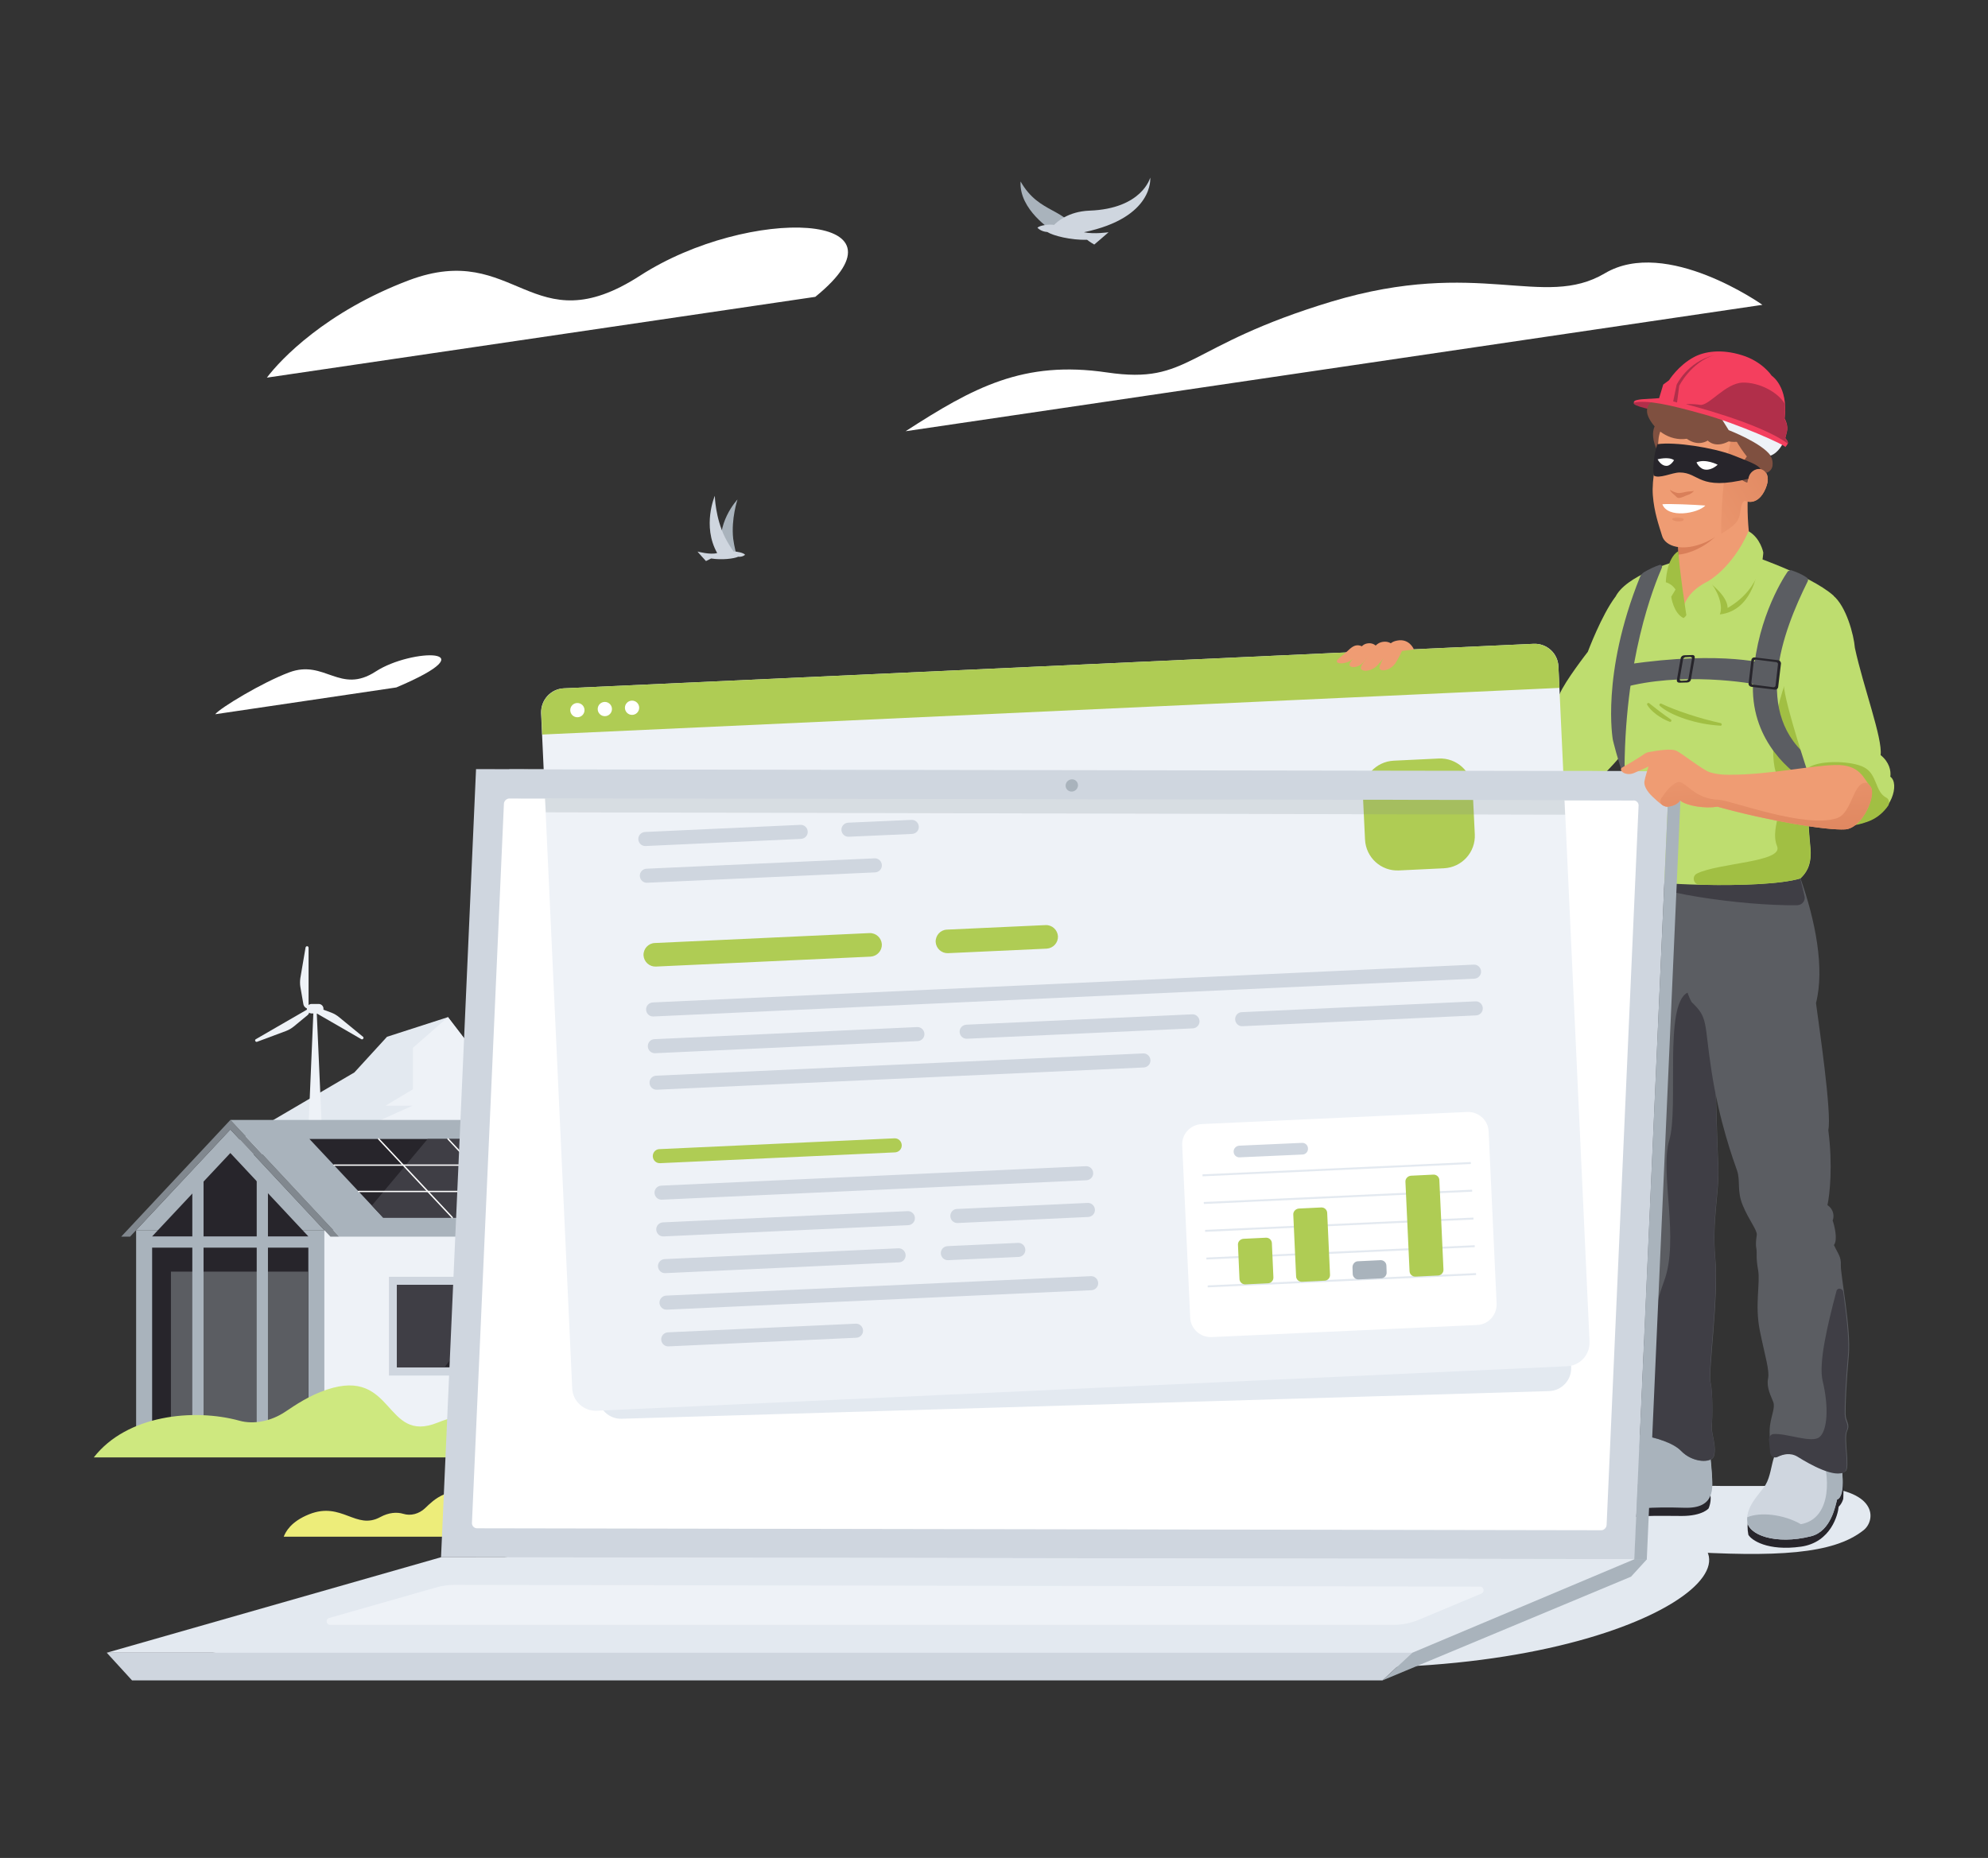
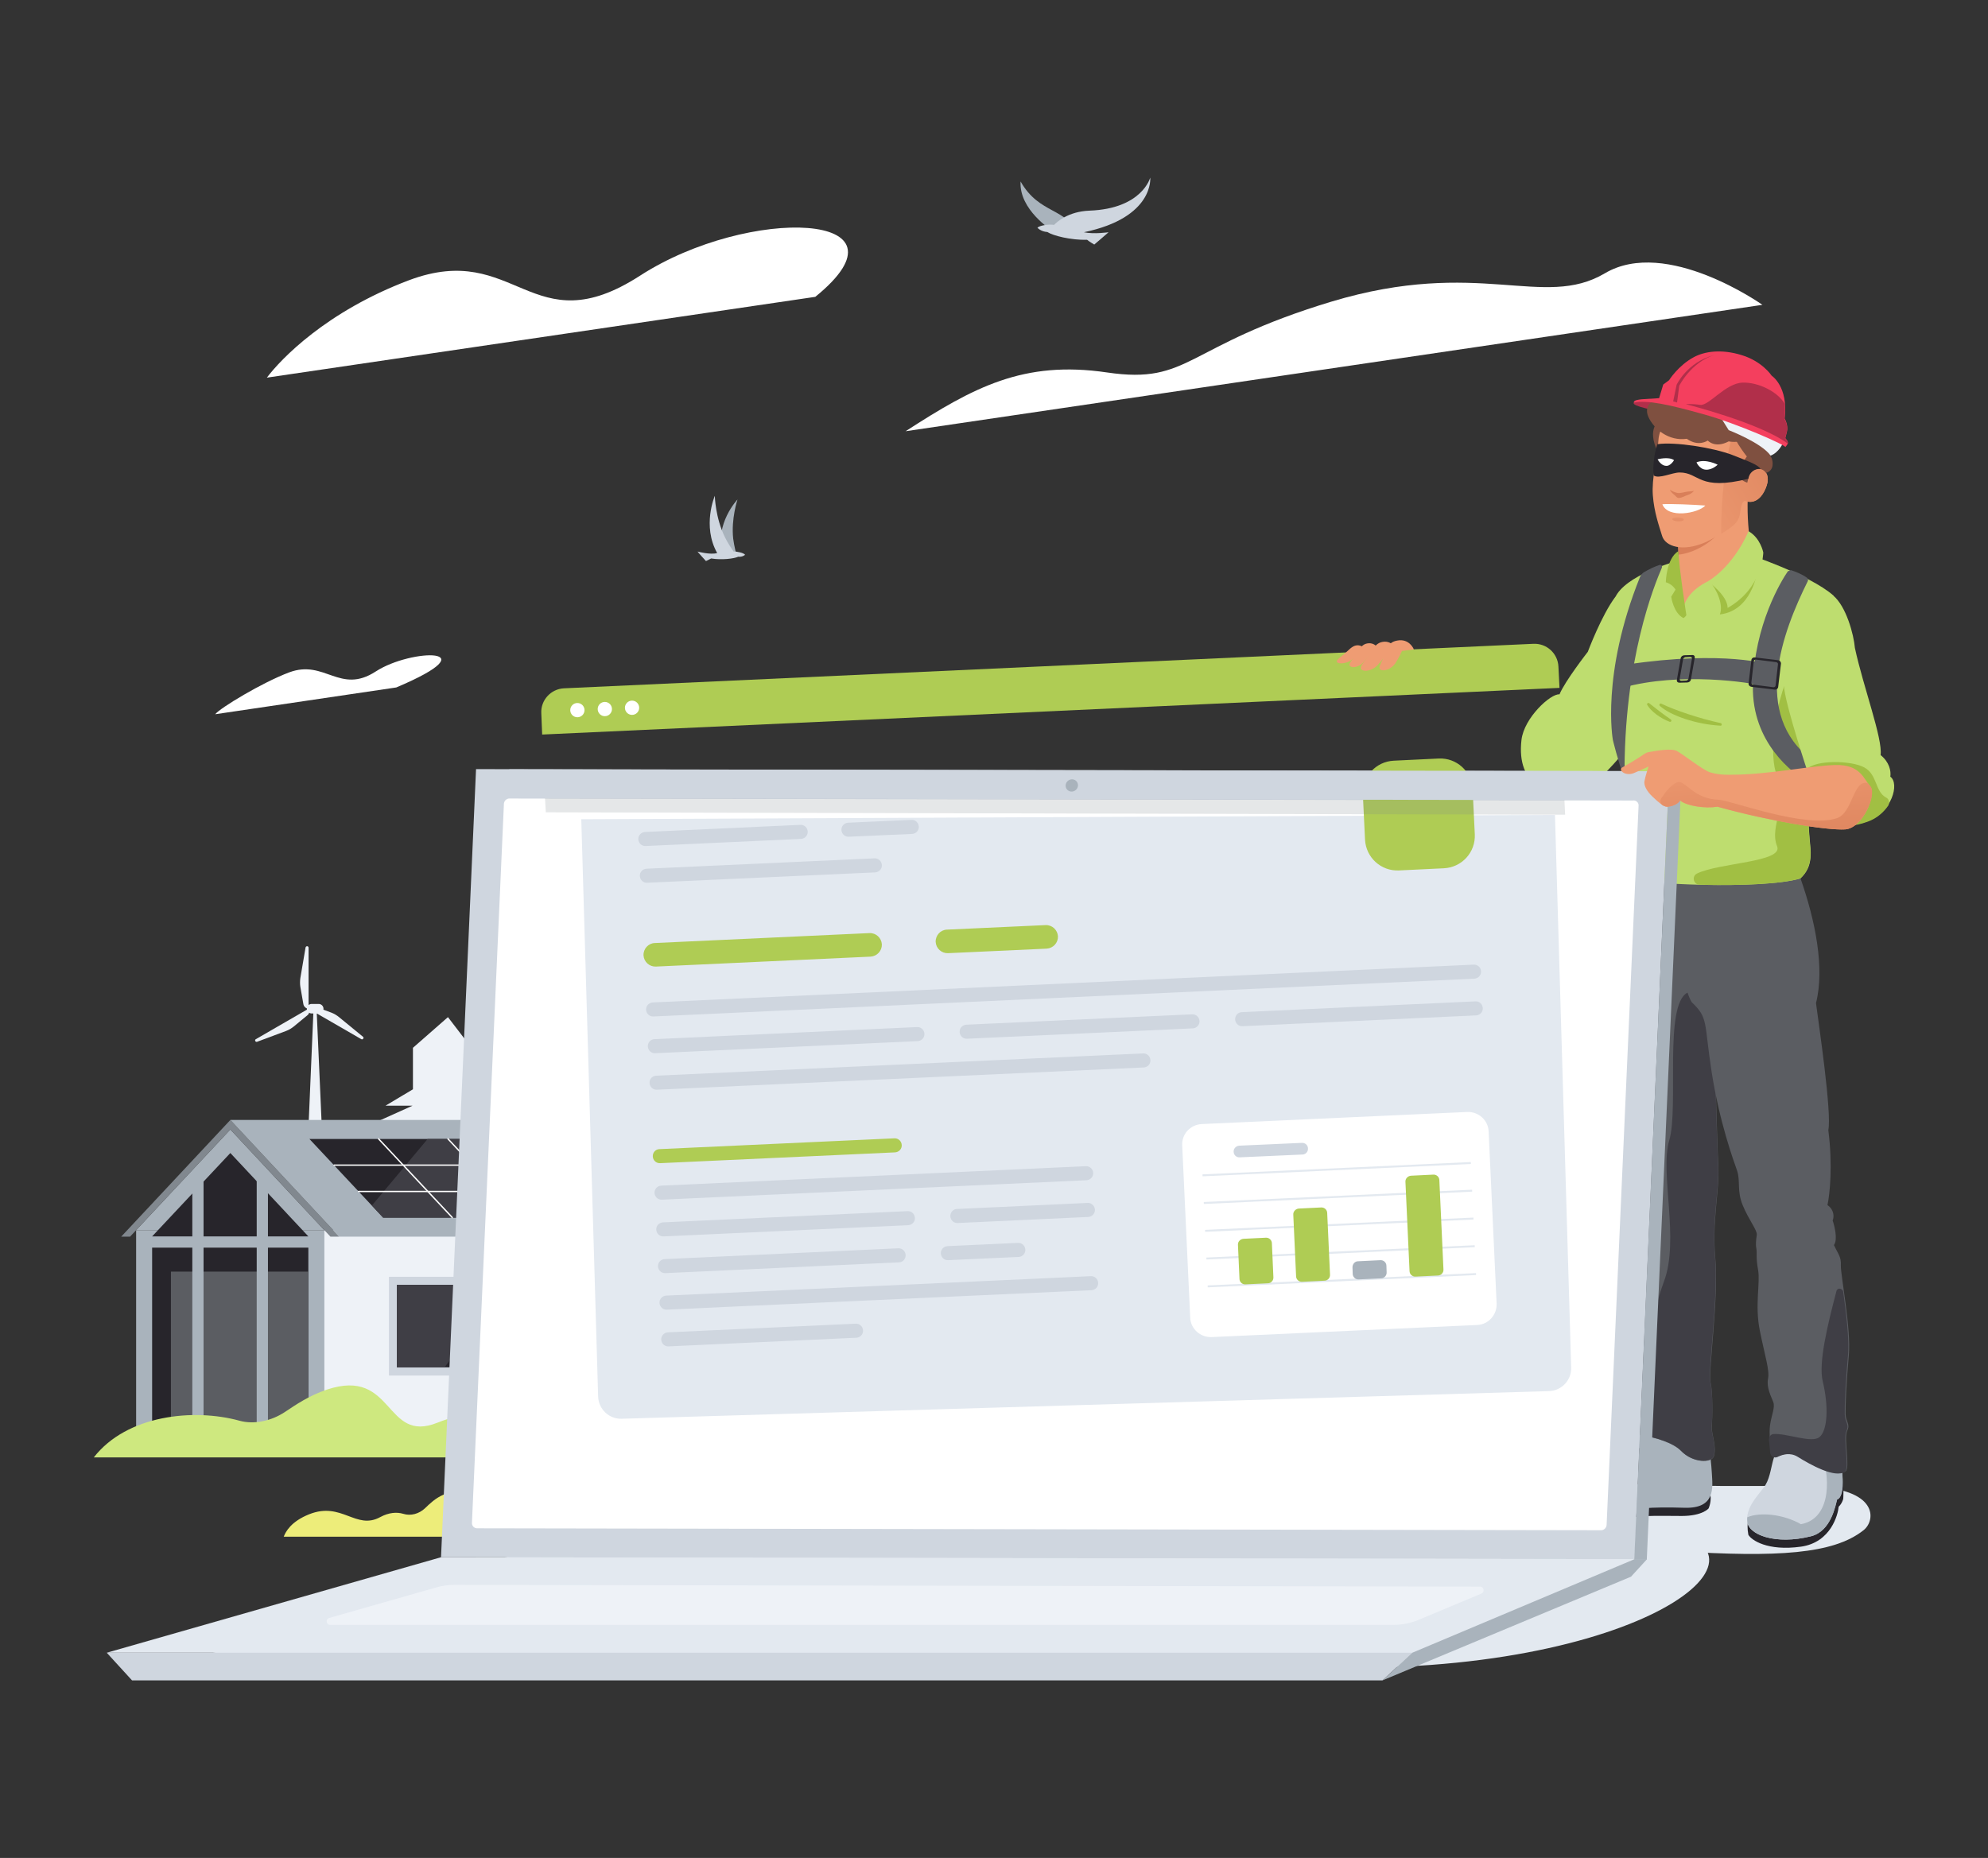
<svg xmlns="http://www.w3.org/2000/svg" version="1.1" id="_01" x="0px" y="0px" viewBox="0 0 920 860" style="enable-background:new 0 0 920 860;" xml:space="preserve">
  <rect x="0" y="0" width="920" height="860" fill="#333333" stroke="none" />
  <style type="text/css">
	.st0{fill:#FFFFFF;}
	.st1{fill:#A9B3BC;}
	.st2{fill:#CFD6DF;}
	.st3{fill:#E3E9F0;}
	.st4{fill:#EEF2F7;}
	.st5{fill:#27252B;}
	.st6{fill:#5B5D62;}
	.st7{fill:#81888F;}
	.st8{fill:#3F3E45;}
	.st9{fill:#CEE87F;}
	.st10{fill:#EDED7A;}
	.st11{fill:#BEDD6F;}
	.st12{fill:#A1BF43;}
	.st13{fill:#EF9C73;}
	.st14{fill:#D97F59;}
	.st15{fill:#7F5040;}
	.st16{fill:url(#SVGID_1_);}
	.st17{fill:url(#SVGID_00000178885631945321094460000012017899087867161241_);}
	.st18{fill:#B12F4A;}
	.st19{fill:#F43F5E;}
	.st20{fill:#AFCC54;}
	.st21{opacity:0.2;fill:#81888F;enable-background:new    ;}
	.st22{fill:url(#SVGID_00000075863341082306741450000002663022120340098439_);}
</style>
  <path class="st0" d="M419.1,199.6l396.5-58.5c0,0-44.4-31.5-72.9-14.6s-58.3-7.4-126.5,13.1c-68.2,20.6-65.2,38.5-103.9,32.8  C473.6,166.7,450.5,179.3,419.1,199.6L419.1,199.6z" />
  <path class="st0" d="M377.3,137.4l-253.8,37.4c6.4-8.5,27.4-30.6,65.8-45.1c49.6-18.6,56.6,30.4,106.9-2.1S425.8,98,377.3,137.4  L377.3,137.4z" />
  <path class="st0" d="M183.4,318.2l-83.8,12.4c2.1-2.8,21.7-14.7,34.3-19.4c16.4-6.1,23.4,10.4,40-0.4S227.4,299.6,183.4,318.2  L183.4,318.2z" />
  <path class="st1" d="M340.9,257.2c0,0-1.2-4.6-1.6-7.9c-1-9.2,2-18.1,2-18.1s-10.7,11.2-7,25.4C339.5,257.5,340.9,257.2,340.9,257.2  L340.9,257.2z" />
  <path class="st2" d="M331.8,256c0,0,0.1,0,0.1,0c-7.1-12.6-1.1-26.5-1.1-26.5s0.2,10.1,4.7,19.2c1.1,2.3,3,5.2,4,6.6  c1.5-0.1,4.7,0.6,5.3,1.5c0,0-1.1,1.1-3.2,0.9c-1.9,0.9-7.6,1.6-12.5,0.8c-0.7,0.4-2.4,1.2-2.4,1.2s-4-4.4-3.9-4.4  C322.8,255.3,328.8,256.9,331.8,256L331.8,256z" />
  <path class="st1" d="M498.9,109c-5-13.1-17.8-9.5-26.6-25c-0.8,13.1,14.6,22.7,14.6,22.7L498.9,109L498.9,109z" />
  <path class="st2" d="M532.3,82.2c0,0-3.7,14.4-28.1,15.3c-10,0.4-15.1,5.3-16.4,6.6c-2.4-0.4-6.6,0.2-7.7,1.3c0,0,1.5,1.8,4.6,2  c2.6,1.7,10.9,3.8,18.4,3.6c0.9,0.8,3.3,2.2,3.3,2.2s6.8-5.8,6.6-5.7c-0.1,0-6.7,1-11.4,0C534.3,100.7,532.3,82.2,532.3,82.2  L532.3,82.2z" />
-   <polygon class="st3" points="240.8,502.5 228.6,498.6 207.3,470.8 179.1,479.9 164,496.4 99.4,534.3 292.5,534.3 " />
  <polygon class="st4" points="240.8,502.5 228.6,498.6 207.3,470.8 191.1,485 191.1,504.2 178.4,511.8 190.9,511.8 140.9,534.3   292.5,534.3 " />
  <polygon class="st3" points="228.6,498.6 229.9,500.7 240.8,502.5 " />
  <polygon class="st4" points="146.5,466.9 145.1,466.9 142.4,530.2 149.3,530.2 " />
  <path class="st4" d="M144.2,464.7h3.3c1.2,0,2.2,1,2.2,2.2v0c0,1.2-1,2.2-2.2,2.2h-3.3c-1.2,0-2.2-1-2.2-2.2v0  C142,465.7,143,464.7,144.2,464.7z" />
  <path class="st4" d="M142.8,466.9v-28.2c0-0.9-1.2-1-1.4-0.1l-2.4,14.1c-0.2,1.4-0.2,2.8,0,4.1l1.4,8  C140.6,466,141.7,466.9,142.8,466.9L142.8,466.9L142.8,466.9z" />
  <path class="st4" d="M142.8,466.9L118.4,481c-0.7,0.4-0.2,1.5,0.6,1.2l13.4-5c1.3-0.5,2.5-1.2,3.6-2.1l6.3-5.2  C143.2,469.2,143.4,467.9,142.8,466.9L142.8,466.9L142.8,466.9z" />
  <path class="st4" d="M142.8,466.9l24.4,14.1c0.7,0.4,1.4-0.6,0.8-1.1l-11.1-9.1c-1.1-0.9-2.3-1.6-3.6-2.1l-7.6-2.8  C144.7,465.4,143.4,465.8,142.8,466.9L142.8,466.9L142.8,466.9z" />
  <rect x="63" y="569.4" class="st1" width="87.2" height="97.1" />
  <polygon class="st1" points="106.6,522.8 63,569.4 150.1,569.4 " />
  <polygon class="st5" points="70.4,666.4 70.4,572.3 106.6,533.7 142.7,572.3 142.7,666.4 " />
  <rect x="79.1" y="588.6" class="st6" width="63.6" height="74.4" />
  <rect x="150.1" y="569.4" class="st4" width="153.5" height="97.1" />
  <rect x="180" y="591" class="st2" width="93.9" height="45.7" />
  <rect x="183.7" y="594.7" class="st5" width="86.4" height="38.2" />
  <rect x="68.2" y="572.3" class="st1" width="76.7" height="5.2" />
  <rect x="118.8" y="546.1" class="st1" width="5.2" height="120.4" />
  <rect x="89" y="546.1" class="st1" width="5.2" height="120.4" />
  <polygon class="st7" points="157,572.4 152.9,572.4 106.6,522.8 60.2,572.4 56.1,572.4 106.6,518.4 " />
  <polygon class="st1" points="259.7,518.4 106.6,518.4 157,572.4 310.1,572.4 " />
  <polygon class="st5" points="177.3,563.6 143.2,527.2 239.4,527.2 273.5,563.6 " />
  <polygon class="st8" points="211.5,563.6 239.4,527.2 197.9,527.2 172.1,558 177.3,563.6 " />
  <polygon class="st8" points="183.7,594.7 183.7,632.9 205.7,632.9 235,594.7 " />
  <path class="st0" d="M250.8,539.6h-96.2c-0.2,0-0.3-0.1-0.3-0.3s0.1-0.3,0.3-0.3h96.2c0.2,0,0.3,0.1,0.3,0.3S251,539.6,250.8,539.6z  " />
  <path class="st0" d="M262.1,551.8h-96.2c-0.2,0-0.3-0.1-0.3-0.3s0.1-0.3,0.3-0.3h96.2c0.2,0,0.3,0.1,0.3,0.3  S262.3,551.8,262.1,551.8z" />
  <path class="st0" d="M209.3,563.9c-0.1,0-0.2,0-0.2-0.1l-34.1-36.4c-0.1-0.1-0.1-0.3,0-0.5s0.3-0.1,0.4,0l34.1,36.4  c0.1,0.1,0.1,0.3,0,0.5C209.5,563.9,209.4,563.9,209.3,563.9L209.3,563.9z" />
  <path class="st0" d="M241.4,563.9c-0.1,0-0.2,0-0.2-0.1l-34.1-36.4c-0.1-0.1-0.1-0.3,0-0.5s0.3-0.1,0.4,0l34.1,36.4  c0.1,0.1,0.1,0.3,0,0.5C241.6,563.9,241.5,563.9,241.4,563.9L241.4,563.9z" />
  <path class="st9" d="M43.4,674.6h193.8c2.7-13.7-12.4-25.2-34.7-16.1c-24.7,10-19.9-25.7-51.2-15.3c-8.3,2.8-14.4,7-19.5,10.4  c-6.2,4.1-14.2,5.9-21,4C89.7,651.8,58.7,654.9,43.4,674.6L43.4,674.6z" />
  <path class="st10" d="M143.1,700.9c15.1-6,21.6,7.5,32.9,1.3c3.9-2.1,7.6-2.4,10.6-1.5c3.5,1.1,7.3,0,10-2.5  c2.2-2.1,4.8-4.7,8.7-6.4c14.5-6.5,15.4,15.7,26.7,9.5c10.2-5.6,18.7,1.5,18.6,10H131.3C132.2,709,134.6,704.3,143.1,700.9  L143.1,700.9z" />
  <path class="st3" d="M838.2,688.1c-26.9-0.8-45.1,0.4-58.6-1c-7-0.7-14.4-0.5-21.1,0.5c-19.1,2.7-19.5,5-27.9,6.1  c-56.2,7.5,7.1,21.9,45.7,24.3c46.1,2.9,72.1,1.4,86.1-9.7C868.2,703.7,869.3,689,838.2,688.1L838.2,688.1z" />
  <path class="st3" d="M742.1,704.9c-108.9-0.2-204.8-10.5-259.1-14.3c-28.2-2-58.5-1.8-85.6,0c-77.9,5.2-162.4,31.5-196.2,37.6  c-226.4,40.7-61.9,45.9,94.7,44.2c186.9-2,290,2,353.9-1C784.4,765,838.4,705.1,742.1,704.9L742.1,704.9z" />
-   <path class="st2" d="M757,661.2c-2,6.2-5.5,10.2-12.6,16c-7,5.9-24,8.8-27.4,12.2s-2.9,9.3,2.4,10.7c5.4,1.4,22.6,1.4,29.5-0.2  c7-1.6,14.5-2.6,30.4-2c14.6,0.5,13.2-9.3,12.8-16c-0.2-3.9-1-10.5-1-10.5S763.9,660,757,661.2L757,661.2z" />
  <path class="st5" d="M791.3,691.1c1.1,3.3-0.6,7.1-0.6,7.1s-2.8,3.5-12.4,3.5c-8.5,0-18.1-0.4-24,0.9c-7.1,1.6-28.1,3.4-37.1,0  c-1.1-0.4-1.8-1.4-1.9-2.5c-0.2-2.5,0.1-5.2,0.1-5.2L791.3,691.1L791.3,691.1z" />
  <path class="st1" d="M716,690.9c9.7,2.7,27.4,2.5,40.1-3c10.6-4.5,6.1-13-0.8-22.5c0.7-1.3,1.3-2.7,1.7-4.2  c6.8-1.2,34.2,10.2,34.2,10.2s0.8,6.5,1,10.5c0.4,6.7,1.8,16.5-12.8,16c-15.9-0.5-23.4,0.4-30.4,2c-7,1.6-24.2,1.6-29.6,0.2  C714.8,698.9,713.9,694.3,716,690.9L716,690.9z" />
  <path class="st11" d="M747.6,276.2c-6.4,8.4-12.8,25.5-12.8,25.5s-10.6,13.6-13.1,19.7c-4-0.5-16.4,10.8-17.6,21.1  c-1.2,10.4,1.7,17.7,8.3,21.9c6.6,4.2,8.3,0.8,8.3,0.8s1.2,3.3,9.1,2.2c7.9-1,27.9-26.7,27.9-26.7l6.2,0  C763.9,340.7,759.3,295.4,747.6,276.2z" />
  <path class="st5" d="M852.4,685.3c1.1,2.2,0.6,8.5,0.6,8.5s-0.5,2.1-2.1,3.6c-0.3,3.5-3.5,16.5-17.4,18.5  c-15.6,2.2-23.1-3.1-24.4-5.5c-1.1-5.8,0.6-9.5,0.6-9.5L852.4,685.3L852.4,685.3z" />
  <path class="st2" d="M821,674.5c-1.3,3.7-1.7,9-3.9,12.7c-2.1,3.7-8.9,9.3-8.6,16.7c0.3,6.6,13.2,11.3,29.5,7.2  c9.4-2.3,11.4-14.5,12.1-17c4.5-1.7,1.7-17.2,1.7-17.2S827.2,662.1,821,674.5L821,674.5z" />
  <path class="st1" d="M808.6,702.3c6.1-2.6,17-1.3,24.8,3.2c12.6-2.2,14.4-18.2,9.7-32.9c5,2,8.8,4.3,8.8,4.3s2.9,15.5-1.7,17.2  c-0.7,2.5-2.7,14.7-12.1,17c-16.3,4.1-29.2-0.6-29.5-7.2C808.5,703.4,808.6,702.9,808.6,702.3L808.6,702.3z" />
  <path class="st6" d="M751.2,406.1c-2.5,5.7-7.2,19.7-7.2,24.5s1,48,1.6,58.7c0.6,10.7,1.7,51.4,2.8,59.5c1.1,8.1,1.3,9.6,3.5,21.5  s0.3,51,5.4,68.3c-1.6,9-2,14.7-2.8,21.5c-0.2,2,1.2,3.7,3.1,4c9.2,1.1,17.2,4.2,20.4,7.5c5.4,5.7,14.2,5.7,15.2,2.4  c1.3-5-1.3-10.1-1-13.9c0.3-3.8,0.5-15.5-0.6-20.3c-1.1-4.9,3.9-39.9,2.2-57.4c-1.6-17.5,2-30.8,1.4-42.8s-2.2-68.3-1.9-79.2  c4.9-14,8.2-50.2,2-55C767.8,402.5,751.2,406.1,751.2,406.1L751.2,406.1z" />
  <path class="st8" d="M754.4,660c0.8-6.8,1.3-12.5,2.8-21.5c-0.5-1.8-1-3.9-1.4-6.1c-0.5-3.1,0.4-6.2,2.5-8.5  c6-6.6,6.9-17.6,11.7-30.6c7.4-19.6-2-50.3,2.5-65.5c4.5-15.2-2.6-62.7,8.4-68.3c9.8-5,10.7-17.5,17.5-31.7  c-0.6,11.8-2.7,25.1-5.2,32.5c-0.3,10.9,1.3,67.2,1.9,79.2c0.6,12-3,25.2-1.4,42.8s-3.4,52.5-2.2,57.4s1,16.6,0.6,20.3  c-0.3,3.8,2.3,8.9,1,13.9c-0.9,3.3-9.7,3.3-15.2-2.4c-3.2-3.4-11.2-6.4-20.4-7.5C755.6,663.7,754.2,661.9,754.4,660L754.4,660z" />
  <path class="st6" d="M774,407.5c0,0,37.6-6,59.2-1c6.9,19.6,11.3,41.6,7.2,57.8c1.3,10,7.4,51,5.7,58.8c2.1,16.2,0.7,29.8-0.4,34.7  c3.2,2.2,3.1,5.6,2.4,7.1c0.8,2.3,2.5,8.9,0.6,11.4c2,4.3,3.4,5.4,3.2,9.4c-0.2,4,4.8,29.3,3.7,41.5s-1.6,23.2-1.5,27.2  s2.3,4.6,0.7,8s1.5,17-0.7,18.6c-4.6,3.2-16.2-3.2-21.9-6.9c-3.4-2.1-7-1.1-9.4,0.1c-1.4,0.7-3.1-0.3-3.3-1.9  c-0.4-3.7-0.8-9.2-0.4-12.4c0.7-5.1,2.5-8.4,1.5-11c-1-2.6-3.2-6.7-2.4-10.7c0.8-4-1.4-10.4-3.8-22.3c-2.4-11.9,0.3-22.1-0.8-28.1  s-0.4-7.8-0.8-9.9s-0.1-4.2,0.2-6.3s-3.7-6.9-6.5-13.7s-1-11.2-2.6-16c-1.7-4.8-8.2-22.6-11.8-45.8c-3.6-23.2-1.4-24.8-9.2-32.2  C776.5,453.8,774,407.5,774,407.5L774,407.5z" />
-   <path class="st8" d="M795.2,405.2c5.1-0.4,10.6-0.6,16.1-0.6c7.8,0,15.5,0.5,21.8,2c0.7,2.7,1.4,5.4,2,8.2c0.5,2.1-1.1,4.1-3.3,4.2  c-25.7,0.4-70.5-6.2-77.7-13.3C760.1,404.7,774.6,403.2,795.2,405.2L795.2,405.2z" />
  <path class="st11" d="M808,256.2c0,0,29.4,9.7,40.4,19.4c4.2,13.7-1,60.2-10.5,77.4c-2.3,21.7-0.3,35.8,0,40.2  c0.5,7.8-2.4,11.2-4.7,13.4c-17.1,5.2-74.8,2.9-81.9-0.5c-2.9-8,0.3-10.6,0.3-10.6s1.2-46.5-1.3-54.7c-4.6-13.5-5.8-51.8-3.5-62.3  c2.3-10.5,24-17.7,32.5-19.6C787.7,257.1,795.1,254.7,808,256.2L808,256.2z" />
  <path class="st12" d="M796.3,334.7c-9.4-2-21.1-5.9-27.5-9c-0.6-0.3-1.2,0.5-0.7,1c4.9,4.5,16.9,8.6,28.1,9.2  C796.9,336,797,334.9,796.3,334.7L796.3,334.7z" />
  <path class="st12" d="M772.7,334.1c-4.3-1.6-8.6-4.8-10.4-7.8c-0.3-0.6,0.4-1.2,0.9-0.8c2.6,2.1,6.6,5.2,10,7.5  C773.8,333.4,773.4,334.3,772.7,334.1z" />
  <path class="st12" d="M822.4,391.7c-3.9-9.6,6-20.5,0-32.8c-3.9-7.9-1.9-35.5,9-53.9c1.2-2,4.3-1.4,4.7,0.9c1.3,7.7,4,20,9.4,23.5  c-2,9.5-4.6,18.1-7.7,23.6c-2.3,21.7-0.3,35.8,0,40.2c0.5,7.8-2.4,11.2-4.7,13.4c-8.9,2.7-28.7,3.4-46.6,2.9c-2.9-0.1-3.7-4-1.1-5.2  C795.7,399.3,825.4,399.1,822.4,391.7L822.4,391.7z" />
  <path class="st13" d="M809,227c-1.3,18.6,2.7,33,2.7,33s-14.8,16-32.4,23.5c-2.4-8.4-3-11.6-2.9-20.4c1.5-5.5-1.5-29.1-1.5-29.1  L809,227L809,227z" />
  <path class="st14" d="M798.2,234l0.6,7.5c-4.6,9.9-16.4,14.9-22.1,15.2c-0.1-6.1-1-14.6-1.5-19.2L798.2,234L798.2,234z" />
  <path class="st11" d="M790.3,269.1c-8.5,4.4-12.1,9.8-12.1,18.4c12.9-2.5,21.7-11.6,21.7-11.6S796.6,269.4,790.3,269.1z" />
  <path class="st12" d="M791.2,269.2c3.2,3.4,6.5,10.8,4.7,15.2c14.8-1.7,17.2-19.4,17.2-19.4L791.2,269.2L791.2,269.2z" />
  <path class="st11" d="M809.2,245.9c-7.7,17.3-18.9,23.2-18.9,23.2s9.2,6.4,9.2,12.3c16.5-9.4,16.5-25.7,16.5-25.7  S814.7,249,809.2,245.9L809.2,245.9z" />
  <path class="st12" d="M780.4,284.7c0,0-3.4-22.1-3.7-29.6c-5.6,3.4-5.8,14.4-5.8,14.4c1.9,0.6,3.4,1.7,4.5,3.4l-2,3.3  c0,0,1,7.6,5.7,9.9C780.2,285.3,780.4,284.7,780.4,284.7L780.4,284.7z" />
  <path class="st15" d="M769.9,213.9c-8.7-13.2-3.6-18.1-1.8-19.5c-1.4-3.1-0.1-6.8,7.2-5.3C782.6,190.5,777.6,208.9,769.9,213.9  L769.9,213.9z" />
  <path class="st13" d="M767.5,203.6c-0.7,9.5-3.2,17.8-2.6,25.7c0.6,7.8,2.8,13.9,4.3,18.8s9.5,7.4,19.8,3c2.6-1.1,8.8-4.7,12.1-7.1  s4-4.1,4.5-8c0.6-4.6,2.1-4.2,2.1-4.2s5.8,2.8,9.4-5.7s-3.5-10.2-6.3-10.1c3-8.4,0.8-22.8-17.1-28  C779.7,183.9,768.1,194.2,767.5,203.6L767.5,203.6z" />
  <linearGradient id="SVGID_1_" gradientUnits="userSpaceOnUse" x1="768.683" y1="620.574" x2="845.583" y2="666.174" gradientTransform="matrix(1 0 0 -1 0 860)">
    <stop offset="0" style="stop-color:#EF9C73" />
    <stop offset="1" style="stop-color:#D97F59" />
  </linearGradient>
  <path class="st16" d="M810.8,216c2.2-6.2,1.6-15.5-6-22.1c-5.8,10-8.3,34.9-8.3,53.2c1.7-1,3.3-2.1,4.5-3c3.2-2.4,4-4.1,4.5-8  c0.6-4.6,2.1-4.2,2.1-4.2s5.8,2.8,9.4-5.7C820.8,217.6,813.7,215.8,810.8,216L810.8,216z" />
  <linearGradient id="SVGID_00000170236886118472670110000003378607735859531670_" gradientUnits="userSpaceOnUse" x1="256.163" y1="679.458" x2="256.163" y2="671.058" gradientTransform="matrix(-1 -2.949183e-02 2.949183e-02 -1 1012.636 923.865)">
    <stop offset="0" style="stop-color:#EF9C73" />
    <stop offset="1" style="stop-color:#D97F59" />
  </linearGradient>
  <path style="fill:url(#SVGID_00000170236886118472670110000003378607735859531670_);" d="M773.9,240.3c0-0.5,1.2-0.9,2.7-0.8  c1.5,0,2.6,0.5,2.6,1c0,0.5-1.2,0.9-2.7,0.8C775,241.2,773.9,240.8,773.9,240.3z" />
  <path class="st14" d="M776.4,228.2c1.4,0.2,3.6-0.6,4.9-0.7c0.9-0.1,2.1,0,2.7-0.4c-0.6,0.9-1.9,1.7-2.9,2c-1.2,0.3-2.5,1.3-4.2,1.4  c-0.9,0-1.3-0.8-1.8-1.2c-0.7-0.6-2-1.6-2.3-2.6C773.9,227.4,775,227.9,776.4,228.2L776.4,228.2z" />
  <path class="st0" d="M789.2,234c-3.5,3.7-17.4,6.1-19.9-0.6C772.4,233.1,784.1,233.6,789.2,234z" />
  <path class="st15" d="M809.3,220.5c-0.4,1.6-0.7,2.9-0.7,2.9s-3.2-0.9-4.1-3.3c-0.9-2.3,3.9-8.8,3.9-8.8s-7.9-9.8-7.4-14.8  c0.5-5.1,12.7-8.5,16.3-6.3c5.2,3.1,6.5,7.1,5.9,11.8c-0.6,4.7-4,8.9-4,8.9s1.4,1.6,1.1,4.5s-3,3.5-3,3.5s-0.2-0.3-0.7-0.8  C814.2,215.9,810.2,217.2,809.3,220.5L809.3,220.5z" />
  <path class="st18" d="M756.1,186.4c-1.3,1.6,11.1,3.8,11.1,3.8l1.2-4.2C768.4,186,758.6,184.6,756.1,186.4z" />
  <path class="st15" d="M800,204.3c-6.4,3.4-9.7-0.4-9.7-0.4s-4.2,3.1-9.7-0.8c-8.3,1.2-15.2-4.4-17.8-10.2c-2.6-5.9,3.5-10,10.1-8.1  c-1.1-4.4,8.2-3,10.4-1.2c-0.2-5,10-1.7,12.2,1.9c1.3-4.2,9.8-1.5,14,2.5s6.8,10.6,5.3,13S803.9,205.2,800,204.3L800,204.3z" />
  <path class="st5" d="M816.5,189.9c0.8-1.5,1.4-3.1,1.8-4.3c0.3-0.8,1.4-0.8,1.7,0c0.5,1.8,0.6,4.3-2.4,5.5  C816.9,191.4,816.2,190.6,816.5,189.9L816.5,189.9z" />
  <path class="st8" d="M819.2,672.5c0.2,1.6,1.9,2.6,3.3,1.9c2.4-1.2,6-2.2,9.4-0.1c5.8,3.6,17.3,10.1,21.9,6.9  c2.2-1.5-0.9-15.2,0.6-18.6c1.6-3.4-0.6-4-0.7-8c-0.1-4,0.4-15,1.5-27.2c0.7-7.5-0.9-20-2.2-29.4c-0.2-1.7-2.7-2.1-3.1-0.5  c-4.2,15.9-8.4,33.4-6.4,41.8c2.9,12,2.2,22.9-1.5,25.9s-15.4-2-21.5-1.4c-0.1,0-0.2,0-0.3,0.1c-1,0.3-1.6,1.4-1.6,2.5  C818.9,668.5,819,670.7,819.2,672.5L819.2,672.5z" />
  <path class="st6" d="M838.5,351.7c-28-21-13.6-59.2-1.9-82.7c0.3-0.6,0.1-1.2-0.4-1.6c-2.2-1.6-5.5-2.9-7.4-3.5l-1.4,0.5  c-2.9,4.2-15.6,24.7-16.2,53.1c-0.5,26.5,18.8,40.5,24.7,44.1c0.8,0.5,1.8,0,2-0.9l1.2-7.8C839.1,352.4,838.9,352,838.5,351.7  L838.5,351.7z" />
  <path class="st6" d="M769.1,262.7c-3.4,7.9-17.8,42.7-17.3,97.9c-3.2-8.8-5.4-18.1-5.4-18.1s-5.6-30.2,12.5-75.3  c0.4-1,1.1-1.9,2-2.4c2-1.2,4.9-2.6,7.1-3.3C768.7,261.2,769.4,262,769.1,262.7L769.1,262.7z" />
  <path class="st6" d="M751,318.3c26.4-7.4,59.6-2.4,64.5-0.8c1.7-3.1,3.7-9.8,3.7-9.8s-21-6.9-66.4-0.1  C749.9,311.4,751,318.3,751,318.3z" />
  <path class="st5" d="M783.1,303.2l-3.6,0.1c-0.8,0-1.6,0.6-1.7,1.3l-1.8,10.2c-0.1,0.7,0.4,1.2,1.2,1.2l3.6-0.1  c0.8,0,1.6-0.6,1.7-1.3l1.8-10.2C784.4,303.7,783.9,303.1,783.1,303.2L783.1,303.2z M780.3,315l-2.2,0.1c-0.5,0-0.9-0.3-0.8-0.8  l1.6-9.2c0.1-0.5,0.6-0.8,1.1-0.9l2.2-0.1c0.5,0,0.9,0.3,0.8,0.8l-1.6,9.2C781.3,314.6,780.8,315,780.3,315z" />
  <path class="st5" d="M822.9,305.6l-10.8-1.3c-0.8-0.1-1.5,0.4-1.6,1.2l-1.3,10.9c-0.1,0.7,0.5,1.4,1.3,1.5l10.8,1.3  c0.8,0.1,1.5-0.4,1.6-1.2l1.3-10.9C824.2,306.4,823.7,305.7,822.9,305.6L822.9,305.6z M820.7,318.1l-9.4-1.2c-0.5-0.1-0.9-0.5-0.8-1  l1.1-9.8c0.1-0.5,0.5-0.8,1-0.8l9.4,1.2c0.5,0.1,0.9,0.5,0.8,1l-1.1,9.8C821.7,317.8,821.2,318.1,820.7,318.1z" />
  <path class="st4" d="M796.5,193.5l3.5,5.6c0,0,15.3,5.9,19.4,11.8c3.9-1.5,5.7-5.8,5.7-5.8S803.6,195.6,796.5,193.5L796.5,193.5z" />
  <path class="st19" d="M826.2,207c0.8-0.7-22.3-11-38-15.3c-15.7-4.4-26.1-6.7-32.1-5.3c-0.2-1.2,2.1-1.4,3.7-1.6  c3.2-0.2,8-0.5,8-0.5l1.9-6.3l2.7-2c0,0,4.2-6.8,11.5-10.7c4.8-2.6,12.6-3.9,22.2-0.9c9.5,2.9,13.8,9.5,13.8,9.5s7.8,5,6,19.8  c1,1.9,1.5,4.1,1.1,5.9c-0.4,1.8-0.8,3.2-0.8,3.2s1.5,1.6,1.2,2.4S826.1,207,826.2,207L826.2,207z" />
  <path class="st18" d="M793.1,164.4c-10.7,3.5-16,14.2-16,14.2l-1,7.7l-1.8-0.5l1.6-7.7C775.9,178.1,780.7,167.7,793.1,164.4  L793.1,164.4z" />
  <path class="st18" d="M780.2,187.1c0,0,34,8.5,47.1,18.2c0.3-0.8-1.2-2.4-1.2-2.4s0.4-1.4,0.8-3.2c0.4-1.8-0.1-4-1.1-5.9  c0.3-2.5,0.3-4.8,0.2-6.8c-3.3-5.7-12.2-10.1-19.5-9.9c-8,0.2-15.7,10.9-19.7,10.3C782.7,186.8,780.2,187.1,780.2,187.1L780.2,187.1  z" />
  <path class="st11" d="M848.3,275.6c6.1,5,9.6,18.2,10.1,24.3c3.9,18.1,12.9,41.9,11.9,49.6c4,3.2,4.9,7.3,4.5,10  c4.4,3.2,0.7,16.5-10.5,20.6c-13,4.8-21.2,0.5-25.3-6.6c-2.3-4-2.4-16-2.4-16s-9.4-28.2-10.9-38.6  C824.4,308.5,833.8,283.5,848.3,275.6L848.3,275.6z" />
  <path class="st12" d="M872.9,369.2c-5.3-2.8-4-10.7-10.2-14c-5.8-3.2-22.3-3.6-26.6,0.8c0.4,1.1,0.6,1.7,0.6,1.7s0,12,2.4,16  c4.1,7,12.2,11.4,25.3,6.6c4.2-1.5,7.4-4.4,9.5-7.5C874.5,371.5,874.2,369.8,872.9,369.2C873,369.2,873,369.2,872.9,369.2  L872.9,369.2z" />
  <polygon class="st2" points="772.5,357 220.3,356 204.1,720.8 756.4,721.7 " />
  <polygon class="st3" points="653.6,765 49.4,765 204.1,720.8 756.4,721.7 " />
  <path class="st4" d="M152.4,748.9l49.4-14.1c2.7-0.8,5.6-1.2,8.4-1.2l474.7,0.8c1.8,0,2.3,2.5,0.7,3.2l-28.9,12.1  c-3.8,1.6-7.8,2.4-11.8,2.4h-492C150.9,752.2,150.5,749.4,152.4,748.9L152.4,748.9z" />
  <path class="st0" d="M218.4,705l14.8-333c0.1-1.3,1.2-2.4,2.6-2.4l520.2,0.9c1.3,0,2.4,1.1,2.3,2.4l-14.8,333  c-0.1,1.3-1.2,2.4-2.5,2.4l-520.2-0.9C219.4,707.4,218.4,706.3,218.4,705L218.4,705z" />
  <path class="st3" d="M287.7,656.7l429.2-12.8c5.8-0.2,10.4-5.1,10.2-10.9l-7.5-255.8l-450.6,2l7.8,267.2  C277,652.3,281.9,656.9,287.7,656.7z" />
  <path class="st1" d="M772.5,357L772.5,357l-16.2,364.8h5.8l15.9-359C778.3,359.6,775.8,357,772.5,357L772.5,357z" />
  <polygon class="st2" points="639.8,777.8 61.1,777.8 49.4,765 653.6,765 " />
  <polygon class="st1" points="639.8,777.8 754.8,729.8 762.2,721.7 756.4,721.7 653.6,765 " />
-   <path class="st4" d="M261,318.6l448.7-20.6c6.1-0.3,11.3,4.4,11.5,10.5l14.4,312.4c0.3,6.1-4.4,11.3-10.5,11.5L276.3,653  c-6.1,0.3-11.3-4.4-11.5-10.5l-14.4-312.4C250.2,324,254.9,318.8,261,318.6z" />
  <path class="st20" d="M709.6,298L261,318.6c-6.1,0.3-10.8,5.5-10.5,11.5l0.4,9.9l470.8-21.6l-0.5-9.9  C720.9,302.4,715.7,297.7,709.6,298L709.6,298z" />
  <circle class="st0" cx="267.2" cy="328.7" r="3.3" />
  <circle class="st0" cx="279.9" cy="328.2" r="3.3" />
  <circle class="st0" cx="292.5" cy="327.6" r="3.3" />
  <path class="st20" d="M303,436.5l99.4-4.6c3-0.1,5.5,2.2,5.7,5.2l0,0c0.1,3-2.2,5.5-5.2,5.7l-99.4,4.6c-3,0.1-5.5-2.2-5.7-5.2l0,0  C297.7,439.2,300,436.6,303,436.5z" />
  <path class="st20" d="M438.2,430.3l45.7-2.1c3-0.1,5.5,2.2,5.7,5.2l0,0c0.1,3-2.2,5.5-5.2,5.7l-45.7,2.1c-3,0.1-5.5-2.2-5.7-5.2l0,0  C432.9,433,435.2,430.4,438.2,430.3z" />
  <path class="st2" d="M298.5,385.1l71.9-3.3c1.8-0.1,3.3,1.3,3.4,3.1v0c0.1,1.8-1.3,3.3-3.1,3.4l-71.9,3.3c-1.8,0.1-3.3-1.3-3.4-3.1  v0C295.3,386.7,296.7,385.2,298.5,385.1z" />
  <path class="st2" d="M392.5,380.8l29.3-1.3c1.8-0.1,3.3,1.3,3.4,3.1v0c0.1,1.8-1.3,3.3-3.1,3.4l-29.3,1.3c-1.8,0.1-3.3-1.3-3.4-3.1  v0C389.3,382.4,390.7,380.9,392.5,380.8z" />
  <path class="st2" d="M299.2,402.1l105.5-4.8c1.8-0.1,3.3,1.3,3.4,3.1v0c0.1,1.8-1.3,3.3-3.1,3.4l-105.5,4.8  c-1.8,0.1-3.3-1.3-3.4-3.1v0C296,403.7,297.4,402.2,299.2,402.1z" />
  <path class="st2" d="M302.1,464L682,446.5c1.8-0.1,3.3,1.3,3.4,3.1v0c0.1,1.8-1.3,3.3-3.1,3.4l-379.9,17.5c-1.8,0.1-3.3-1.3-3.4-3.1  v0C298.9,465.6,300.3,464.1,302.1,464z" />
  <path class="st2" d="M302.9,481l121.5-5.6c1.8-0.1,3.3,1.3,3.4,3.1l0,0c0.1,1.8-1.3,3.3-3.1,3.4l-121.5,5.6  c-1.8,0.1-3.3-1.3-3.4-3.1v0C299.7,482.6,301.1,481,302.9,481z" />
  <path class="st2" d="M447.2,474.3l104.5-4.8c1.8-0.1,3.3,1.3,3.4,3.1v0c0.1,1.8-1.3,3.3-3.1,3.4l-104.5,4.8  c-1.8,0.1-3.3-1.3-3.4-3.1v0C444,475.9,445.4,474.4,447.2,474.3z" />
  <path class="st2" d="M574.7,468.5l108.1-5c1.8-0.1,3.3,1.3,3.4,3.1v0c0.1,1.8-1.3,3.3-3.1,3.4L575,475c-1.8,0.1-3.3-1.3-3.4-3.1v0  C571.5,470.1,572.9,468.5,574.7,468.5z" />
  <path class="st2" d="M303.7,497.9l225.3-10.3c1.8-0.1,3.3,1.3,3.4,3.1v0c0.1,1.8-1.3,3.3-3.1,3.4L304,504.4  c-1.8,0.1-3.3-1.3-3.4-3.1v0C300.5,499.5,301.8,498,303.7,497.9z" />
  <path class="st2" d="M306.8,565.8l113.2-5.2c1.8-0.1,3.3,1.3,3.4,3.1v0c0.1,1.8-1.3,3.3-3.1,3.4l-113.2,5.2  c-1.8,0.1-3.3-1.3-3.4-3.1v0C303.6,567.4,305,565.9,306.8,565.8z" />
  <path class="st2" d="M442.9,559.6l60.4-2.8c1.8-0.1,3.3,1.3,3.4,3.1v0c0.1,1.8-1.3,3.3-3.1,3.4l-60.4,2.8c-1.8,0.1-3.3-1.3-3.4-3.1  v0C439.7,561.2,441.1,559.6,442.9,559.6z" />
  <path class="st2" d="M306,548.8l196.5-9c1.8-0.1,3.3,1.3,3.4,3.1v0c0.1,1.8-1.3,3.3-3.1,3.4l-196.5,9c-1.8,0.1-3.3-1.3-3.4-3.1v0  C302.8,550.4,304.2,548.9,306,548.8z" />
  <path class="st20" d="M305.2,531.9l108.7-5c1.8-0.1,3.3,1.3,3.4,3.1v0c0.1,1.8-1.3,3.3-3.1,3.4l-108.7,5c-1.8,0.1-3.3-1.3-3.4-3.1v0  C302,533.5,303.4,531.9,305.2,531.9z" />
  <path class="st2" d="M309.1,616.7l86.9-4c1.8-0.1,3.3,1.3,3.4,3.1v0c0.1,1.8-1.3,3.3-3.1,3.4l-86.9,4c-1.8,0.1-3.3-1.3-3.4-3.1v0  C305.9,618.3,307.3,616.8,309.1,616.7z" />
  <path class="st2" d="M471.4,581.8l-32.6,1.5c-1.8,0.1-3.3-1.3-3.4-3.1v0c-0.1-1.8,1.3-3.3,3.1-3.4l32.6-1.5c1.8-0.1,3.3,1.3,3.4,3.1  v0C474.6,580.2,473.2,581.7,471.4,581.8z" />
  <path class="st2" d="M416,584.3l-108.1,5c-1.8,0.1-3.3-1.3-3.4-3.1l0,0c-0.1-1.8,1.3-3.3,3.1-3.4l108.1-5c1.8-0.1,3.3,1.3,3.4,3.1v0  C419.2,582.7,417.8,584.3,416,584.3z" />
  <path class="st2" d="M308.3,599.7l196.5-9c1.8-0.1,3.3,1.3,3.4,3.1l0,0c0.1,1.8-1.3,3.3-3.1,3.4l-196.5,9c-1.8,0.1-3.3-1.3-3.4-3.1  v0C305.1,601.3,306.5,599.8,308.3,599.7z" />
  <path class="st0" d="M556.1,520.3l122.9-5.6c5.2-0.2,9.7,3.8,9.9,9l3.7,79.7c0.2,5.2-3.8,9.7-9,9.9l-122.9,5.6  c-5.2,0.2-9.7-3.8-9.9-9l-3.7-79.7C546.8,525,550.8,520.6,556.1,520.3z" />
  <path class="st2" d="M573.5,530.3l29-1.3c1.5-0.1,2.8,1.1,2.8,2.6v0c0.1,1.5-1.1,2.8-2.6,2.8l-29,1.3c-1.5,0.1-2.8-1.1-2.8-2.6v0  C570.8,531.7,572,530.4,573.5,530.3z" />
  <rect x="558.8" y="592.1" transform="matrix(0.999 -4.588604e-02 4.588604e-02 0.999 -26.535 29.117)" class="st3" width="124.3" height="0.9" />
  <rect x="558.2" y="579.2" transform="matrix(0.999 -4.588604e-02 4.588604e-02 0.999 -25.946 29.076)" class="st3" width="124.3" height="0.9" />
  <rect x="557.6" y="566.4" transform="matrix(0.999 -4.588604e-02 4.588604e-02 0.999 -25.357 29.035)" class="st3" width="124.3" height="0.9" />
  <rect x="557" y="553.5" transform="matrix(0.999 -4.588604e-02 4.588604e-02 0.999 -24.767 28.995)" class="st3" width="124.3" height="0.9" />
  <rect x="556.4" y="540.7" transform="matrix(0.999 -4.588604e-02 4.588604e-02 0.999 -24.178 28.954)" class="st3" width="124.3" height="0.9" />
  <path class="st20" d="M575.5,573.4l10.3-0.5c1.5-0.1,2.8,1.1,2.8,2.6l0.7,15.7c0.1,1.5-1.1,2.8-2.6,2.8l-10.3,0.5  c-1.5,0.1-2.8-1.1-2.8-2.6l-0.7-15.7C572.8,574.7,574,573.5,575.5,573.4z" />
  <path class="st20" d="M601.1,559.4l10.3-0.5c1.5-0.1,2.8,1.1,2.8,2.6l1.3,28.5c0.1,1.5-1.1,2.8-2.6,2.8l-10.3,0.5  c-1.5,0.1-2.8-1.1-2.8-2.6l-1.3-28.5C598.4,560.8,599.6,559.5,601.1,559.4z" />
  <path class="st1" d="M628.5,583.8l10.3-0.5c1.5-0.1,2.8,1.1,2.8,2.6l0.1,3c0.1,1.5-1.1,2.8-2.6,2.8l-10.3,0.5  c-1.5,0.1-2.8-1.1-2.8-2.6l-0.1-3C625.9,585.1,627,583.8,628.5,583.8z" />
  <path class="st20" d="M653,544.2l10.3-0.5c1.5-0.1,2.8,1.1,2.8,2.6l1.9,41.3c0.1,1.5-1.1,2.8-2.6,2.8l-10.3,0.5  c-1.5,0.1-2.8-1.1-2.8-2.6l-1.9-41.3C650.3,545.6,651.5,544.3,653,544.2z" />
  <path class="st20" d="M645,352.1l20.8-1c8.3-0.4,15.3,6,15.7,14.3l1,20.8c0.4,8.3-6,15.3-14.3,15.7l-20.8,1  c-8.3,0.4-15.3-6-15.7-14.3l-1-20.8C630.3,359.5,636.7,352.5,645,352.1z" />
  <polygon class="st21" points="252.1,367.6 723.9,368.5 724.3,377.1 252.6,376 " />
  <polygon class="st2" points="235.7,356.1 755.9,356.9 755.9,370.4 235.7,369.5 " />
  <ellipse transform="matrix(0.786 -0.618 0.618 0.786 -118.508 384.518)" class="st1" cx="496.1" cy="363.4" rx="2.9" ry="2.8" />
  <path class="st13" d="M646.6,296.5c-2.8,0.5-4.3,1.8-5.8,6.2s-3.4,6.4-1.8,7.3c1.6,0.9,5-0.5,6.6-2.8c1.6-2.3,3.2-5.9,3.2-5.9  l5.5-0.7C654.3,300.5,652.2,295.4,646.6,296.5L646.6,296.5z" />
  <path class="st13" d="M639.9,297.1c-2.5,0.4-3.9,2-6.4,5.9s-4.8,5.9-3.3,7s5,0.2,7-1.8s5.2-6.5,5.2-6.5l4.2-0.3  C646.5,301.4,644.8,296.3,639.9,297.1L639.9,297.1z" />
  <path class="st13" d="M632.9,297.8c-2.1,0.3-3.2,1.6-5.3,4.8c-2.1,3.2-3.9,4.9-2.7,5.8s4.1,0.2,5.7-1.5c1.6-1.7,4.3-5.3,4.3-5.3  l3.4-0.3C638.4,301.3,637,297.2,632.9,297.8L632.9,297.8z" />
  <path class="st13" d="M628.6,298.7c-1.8-0.1-3,0.7-5.4,3c-2.4,2.3-5.2,3.8-4.4,4.8c0.8,1,4.3,0.5,6-0.6c1.7-1.1,4.6-3.6,4.6-3.6  l2.9,0.5C632.5,302.7,632.1,299,628.6,298.7L628.6,298.7z" />
  <path class="st5" d="M765.3,220.1c2.5,1.7,8.5-1.4,12-1.4c9.3,0,8.6,8.7,31.8,2.9c0.3-2.7,2.9-4.9,5.6-4.5c-0.9-1.9-5.4-3.5-13-6.5  c-8.9-3.4-26.6-6.2-34.7-5C765.7,209.2,764.7,215.8,765.3,220.1L765.3,220.1z" />
  <path class="st0" d="M794.9,215.1c0,0-5.5-2.9-9.8-1.1c0,0,1.3,3.2,4.3,3.4S794.9,215.1,794.9,215.1z" />
  <path class="st0" d="M767.1,212.6c0,0,5.1-1.4,7.6,0.4c0,0-1.7,3-3.9,2.6C768.5,215.4,767.1,212.6,767.1,212.6L767.1,212.6z" />
  <path class="st13" d="M794.8,373.4c-5.6,0.9-14.1-0.2-17.3-2.9c-1.1,1.9-4.2,2.9-6,2.9c-1.8,0-3.9-2-6.6-4.5s-4.2-5.2-3.9-7.2  c0.3-2,1.9-6.9,1.9-6.9s-2.7,1.3-6.7,3c-4,1.7-7.6-1.4-5.4-2.6c2-1.1,6.7-3.8,10-6.1c0.7-0.5,1.5-0.9,2.4-1  c3.8-0.7,10.4-1.8,12.8-0.5c2.7,1.4,12.3,9,15.4,9.9c4.7,1.4,9.6,1.1,9.6,1.1c17.5,0,36.7-4.2,48.3-4.5s13.1,6.3,16.2,9.9  c3.1,3.5-3.4,19.4-11.6,19.9C845.7,384.4,819.8,380.3,794.8,373.4L794.8,373.4z" />
  <linearGradient id="SVGID_00000112597900958303717220000014384605502703537044_" gradientUnits="userSpaceOnUse" x1="806.244" y1="513.408" x2="814.304" y2="450.358" gradientTransform="matrix(0.999 4.780380e-02 4.780380e-02 -0.999 -14.59 816.534)">
    <stop offset="0" style="stop-color:#EF9C73" />
    <stop offset="1" style="stop-color:#D97F59" />
  </linearGradient>
  <path style="fill:url(#SVGID_00000112597900958303717220000014384605502703537044_);" d="M850.1,378.7c-14.5,4.9-48.4-8-54.5-8.5  c-11.7-0.3-15.5-8.8-19-8.2c-2.8,0.7-5.5,4.1-7.8,7.5c-0.8,1.2-0.3,2.8,0.9,3.4c0.6,0.3,1.2,0.5,1.8,0.5c1.8,0,5-1,6-2.9  c3.2,2.6,11.7,3.8,17.3,2.9c24.9,6.9,50.8,11,59.1,10.5c8.2-0.6,14.8-16.4,11.7-19.9c-0.4-0.5-0.8-1-1.2-1.5  C857.5,360.6,857.5,376.2,850.1,378.7L850.1,378.7z" />
</svg>